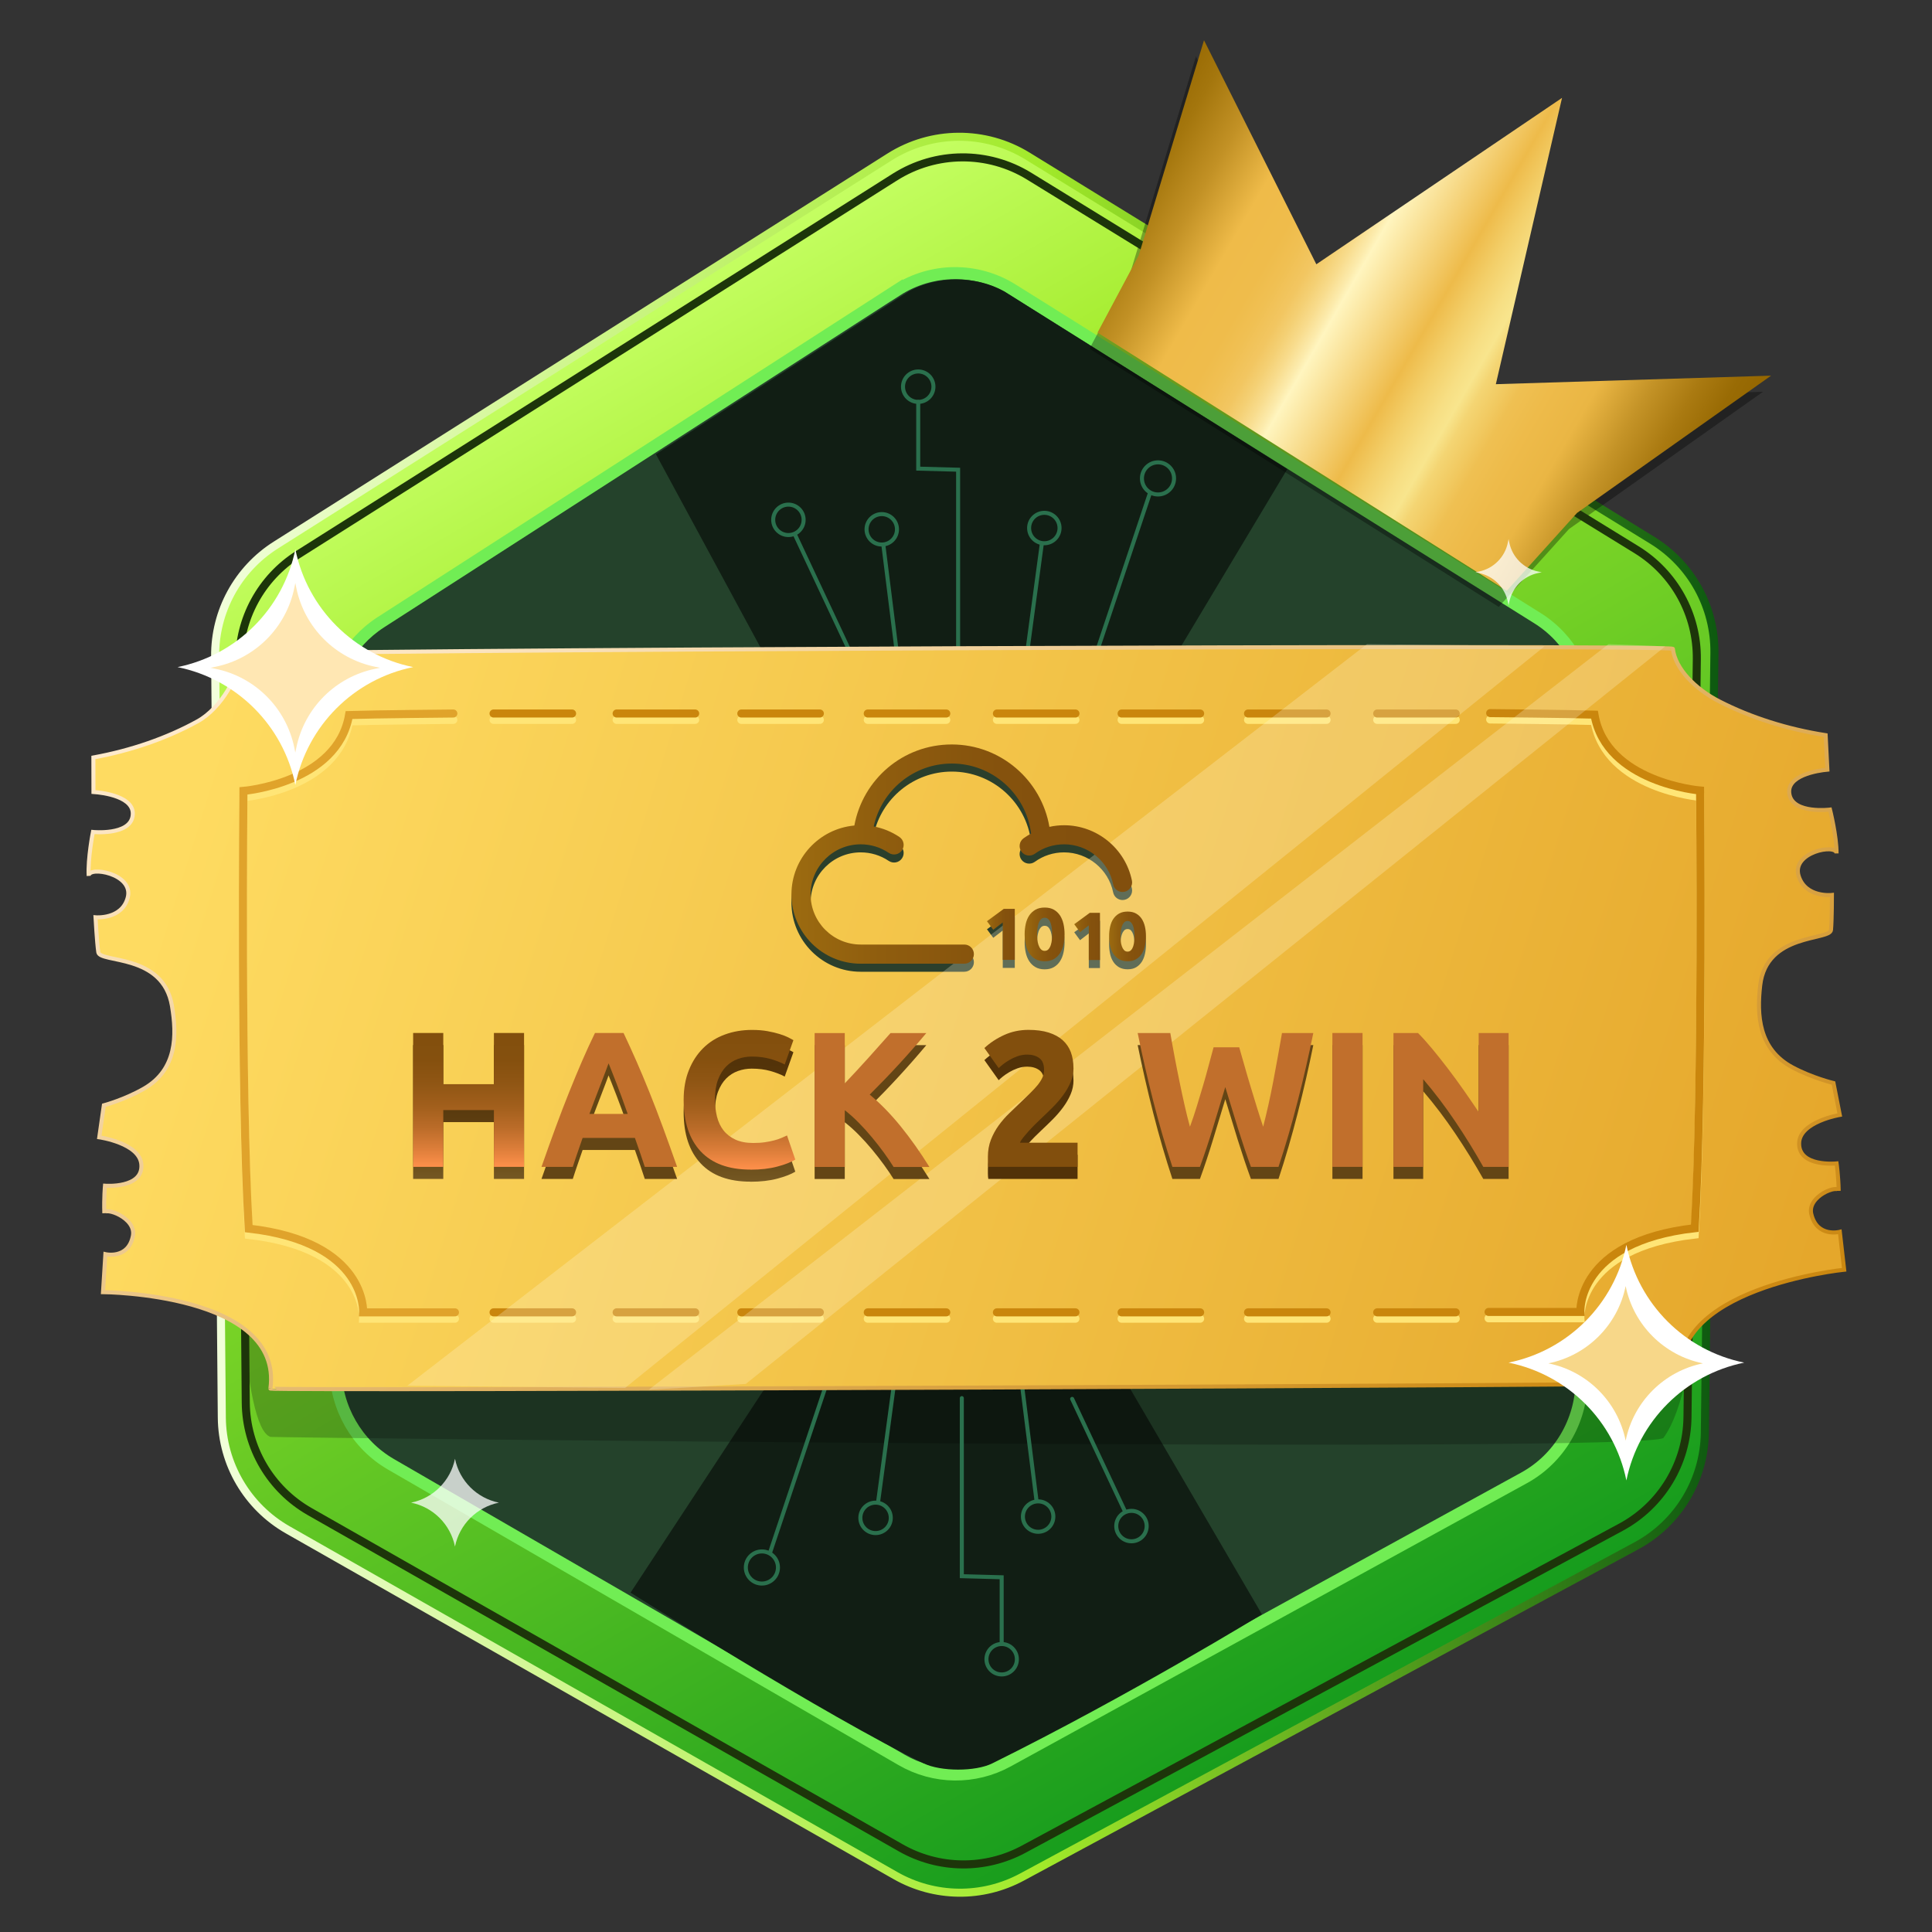
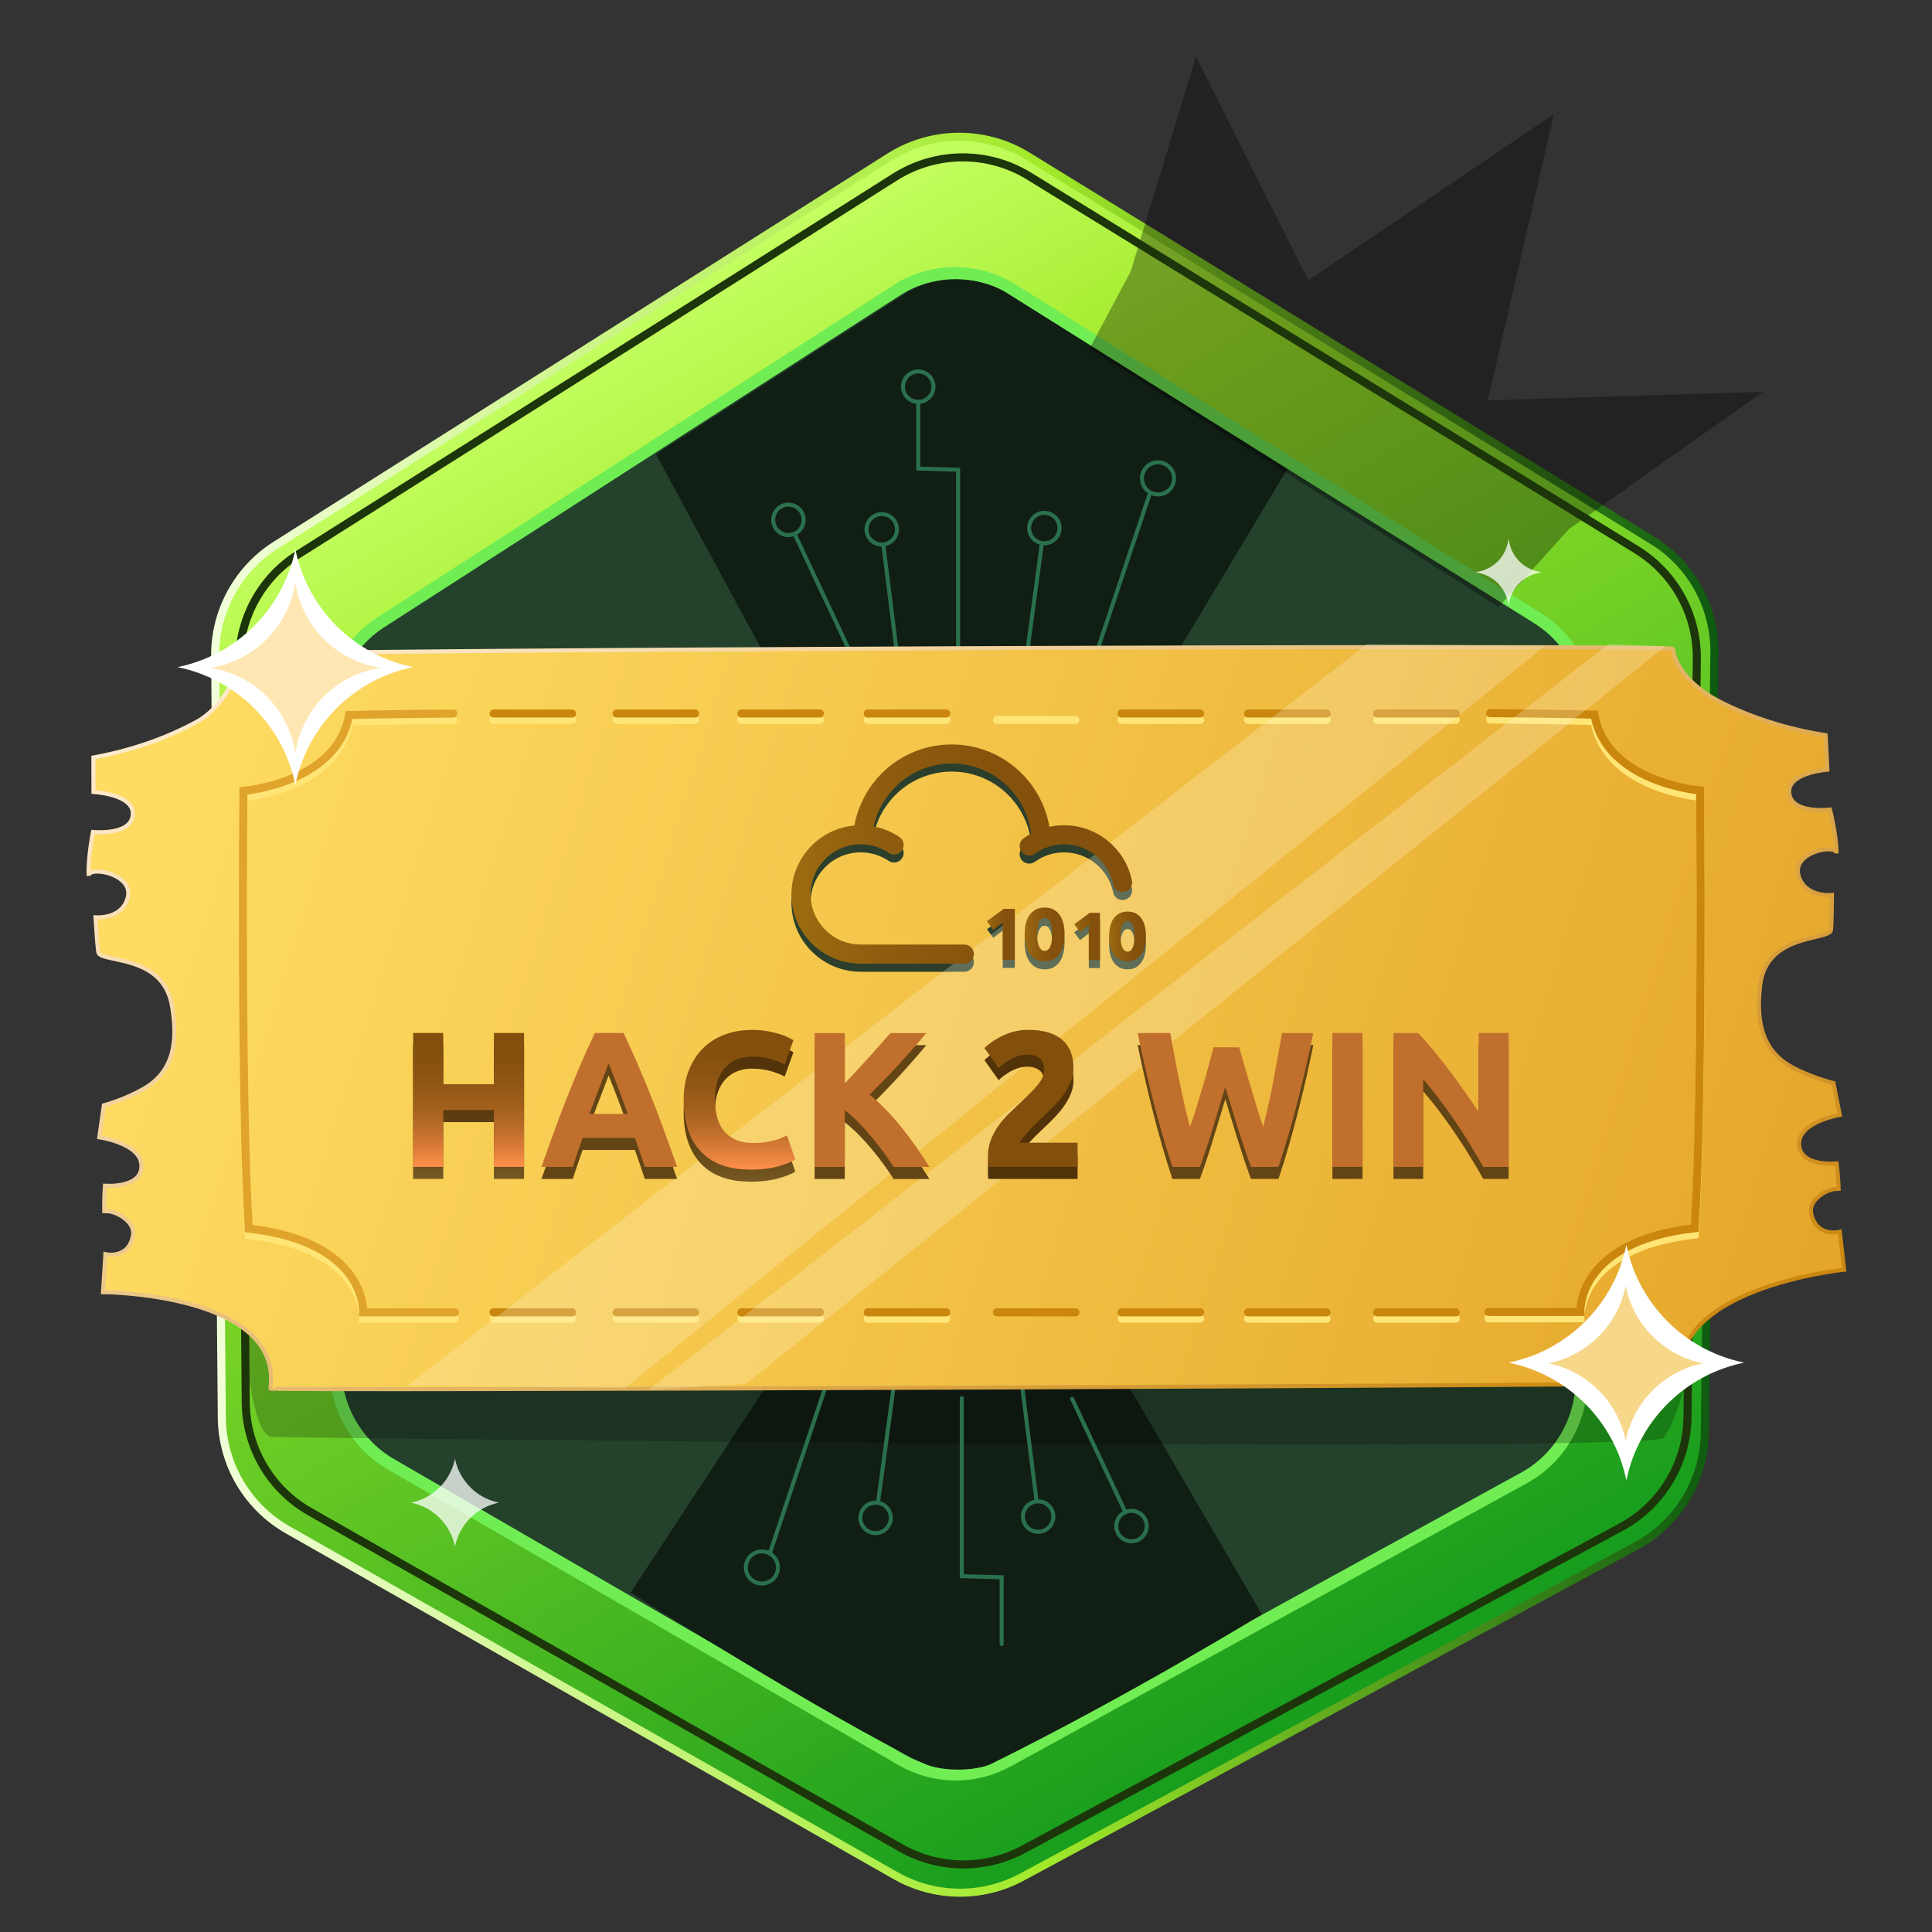
<svg xmlns="http://www.w3.org/2000/svg" width="480" height="480" viewBox="0 0 480 480" fill="none">
  <rect x="0" y="0" width="480" height="480" fill="#333333" stroke="none" />
  <path d="M221.031 38.979L68.531 135.419C59.06 141.409 53.35 151.869 53.45 163.079L55.111 352.209C55.211 363.749 61.45 374.369 71.481 380.079L222.501 465.999C232.201 471.519 244.061 471.659 253.891 466.359L406.541 384.059C416.901 378.479 423.411 367.709 423.561 355.949L425.941 162.229C426.081 150.839 420.221 140.209 410.521 134.239L255.301 38.779C244.771 32.299 231.47 32.389 221.02 38.989L221.031 38.979Z" fill="url(#paint0_linear_93_25825)" stroke="url(#paint1_linear_93_25825)" stroke-width="2" stroke-miterlimit="10" />
  <path d="M222.75 72.14L184.18 96.96L94.61 154.6C86.65 159.72 81.86 168.67 81.94 178.25L83.34 339.95C83.43 349.82 88.67 358.9 97.1 363.78L224 437.24C232.15 441.96 242.12 442.07 250.38 437.55L378.64 367.18C387.34 362.41 392.82 353.2 392.94 343.14L394.94 177.51C395.06 167.77 390.14 158.68 381.98 153.58L251.56 71.97C242.71 66.43 231.53 66.5 222.75 72.15V72.14Z" fill="#24422B" stroke="#71ED54" stroke-width="3" stroke-miterlimit="10" />
  <path d="M238.05 271.83L156.66 395.69C156.66 395.69 205.51 426.54 229.5 438.11C233.72 440.15 242.32 440.19 246.52 438.11C280.69 421.2 313.52 401.07 313.52 401.07L238.04 271.84L238.05 271.83Z" fill="#111E14" />
  <path d="M238.431 252.349L319.821 116.549L249.491 72.379C242.451 68.459 232.881 68.449 225.831 72.369L162.961 112.849L238.441 252.349H238.431Z" fill="#111E14" />
  <path opacity="0.33" d="M297.13 14L280.91 67.46L270.68 86.64L372.35 150.78L389.81 131.44L438.02 97.33L369.64 99.45L386.08 28.32L325.04 69.66L297.13 14Z" fill="black" />
  <g opacity="0.23">
    <path d="M415.65 173.19C415.51 172.02 59.95 173.48 59.87 174.65C59.87 174.65 53.27 352.72 67.21 356.99C67.79 357.17 410.5 361.1 413.3 357.22C433.14 329.64 415.66 173.2 415.66 173.2L415.65 173.19Z" fill="black" />
  </g>
  <path d="M222.351 43.979L74.1 137.729C64.891 143.549 59.35 153.729 59.441 164.619L61.06 348.479C61.16 359.699 67.221 370.019 76.981 375.569L223.791 459.089C233.221 464.459 244.751 464.589 254.311 459.439L402.711 379.429C412.781 373.999 419.111 363.539 419.251 352.099L421.571 163.779C421.711 152.699 416.011 142.369 406.581 136.569L255.691 43.769C245.451 37.469 232.521 37.549 222.361 43.979H222.351Z" stroke="#1D350A" stroke-width="2" stroke-miterlimit="10" />
  <path d="M197.471 132.75L210.621 160.76" stroke="#2A704D" stroke-miterlimit="10" stroke-linecap="round" />
  <path d="M195.88 132.931C197.967 132.931 199.66 131.239 199.66 129.151C199.66 127.063 197.967 125.371 195.88 125.371C193.792 125.371 192.1 127.063 192.1 129.151C192.1 131.239 193.792 132.931 195.88 132.931Z" stroke="#2A704D" stroke-miterlimit="10" stroke-linecap="round" />
  <path d="M228.131 99.85V116.43L238.041 116.7V160.94" stroke="#2A704D" stroke-miterlimit="10" stroke-linecap="round" />
  <path d="M228.13 99.849C230.217 99.849 231.91 98.157 231.91 96.069C231.91 93.981 230.217 92.289 228.13 92.289C226.042 92.289 224.35 93.981 224.35 96.069C224.35 98.157 226.042 99.849 228.13 99.849Z" stroke="#2A704D" stroke-miterlimit="10" stroke-linecap="round" />
  <path d="M219.471 135.43L223.321 166.13" stroke="#2A704D" stroke-miterlimit="10" stroke-linecap="round" />
  <path d="M219.071 135.289C221.159 135.289 222.851 133.596 222.851 131.509C222.851 129.421 221.159 127.729 219.071 127.729C216.983 127.729 215.291 129.421 215.291 131.509C215.291 133.596 216.983 135.289 219.071 135.289Z" stroke="#2A704D" stroke-miterlimit="10" stroke-linecap="round" />
  <path d="M285.621 122.729L269.891 169.759" stroke="#2A704D" stroke-miterlimit="10" stroke-linecap="round" />
  <path d="M287.701 122.849C289.905 122.849 291.691 121.063 291.691 118.859C291.691 116.656 289.905 114.869 287.701 114.869C285.497 114.869 283.711 116.656 283.711 118.859C283.711 121.063 285.497 122.849 287.701 122.849Z" stroke="#2A704D" stroke-miterlimit="10" stroke-linecap="round" />
  <path d="M258.839 135.08L254.709 165.74" stroke="#2A704D" stroke-miterlimit="10" stroke-linecap="round" />
  <path d="M259.46 134.97C261.547 134.97 263.24 133.278 263.24 131.19C263.24 129.103 261.547 127.41 259.46 127.41C257.372 127.41 255.68 129.103 255.68 131.19C255.68 133.278 257.372 134.97 259.46 134.97Z" stroke="#2A704D" stroke-miterlimit="10" stroke-linecap="round" />
  <path d="M279.521 375.549L266.371 347.549" stroke="#2A704D" stroke-miterlimit="10" stroke-linecap="round" />
  <path d="M281.11 382.929C283.198 382.929 284.89 381.237 284.89 379.149C284.89 377.062 283.198 375.369 281.11 375.369C279.022 375.369 277.33 377.062 277.33 379.149C277.33 381.237 279.022 382.929 281.11 382.929Z" stroke="#2A704D" stroke-miterlimit="10" stroke-linecap="round" />
  <path d="M248.861 408.449V391.869L238.961 391.599V347.359" stroke="#2A704D" stroke-miterlimit="10" stroke-linecap="round" />
-   <path d="M248.862 416.011C250.95 416.011 252.642 414.319 252.642 412.231C252.642 410.144 250.95 408.451 248.862 408.451C246.774 408.451 245.082 410.144 245.082 412.231C245.082 414.319 246.774 416.011 248.862 416.011Z" stroke="#2A704D" stroke-miterlimit="10" stroke-linecap="round" />
  <path d="M257.522 372.87L253.672 342.18" stroke="#2A704D" stroke-miterlimit="10" stroke-linecap="round" />
  <path d="M257.921 380.57C260.008 380.57 261.701 378.877 261.701 376.79C261.701 374.702 260.008 373.01 257.921 373.01C255.833 373.01 254.141 374.702 254.141 376.79C254.141 378.877 255.833 380.57 257.921 380.57Z" stroke="#2A704D" stroke-miterlimit="10" stroke-linecap="round" />
  <path d="M191.371 385.579L207.101 338.539" stroke="#2A704D" stroke-miterlimit="10" stroke-linecap="round" />
  <path d="M189.291 393.429C191.494 393.429 193.281 391.643 193.281 389.439C193.281 387.236 191.494 385.449 189.291 385.449C187.087 385.449 185.301 387.236 185.301 389.439C185.301 391.643 187.087 393.429 189.291 393.429Z" stroke="#2A704D" stroke-miterlimit="10" stroke-linecap="round" />
  <path d="M218.15 373.228L222.29 342.568" stroke="#2A704D" stroke-miterlimit="10" stroke-linecap="round" />
  <path d="M217.532 380.888C219.62 380.888 221.312 379.196 221.312 377.108C221.312 375.02 219.62 373.328 217.532 373.328C215.444 373.328 213.752 375.02 213.752 377.108C213.752 379.196 215.444 380.888 217.532 380.888Z" stroke="#2A704D" stroke-miterlimit="10" stroke-linecap="round" />
  <path d="M417.88 343.59C413.44 320 458.18 315.46 458.18 315.46L457.1 306.04C457.1 306.04 451.45 307.53 450.02 301.66C448.92 297.14 456.79 294.22 456.82 295.87C456.75 292.09 456.3 289.05 456.3 289.05C456.3 289.05 446.84 290.02 446.99 284.01C447.12 278.68 457.09 277 457.09 277L455.53 269.08C455.53 269.08 450.24 267.81 445.3 265.16C436.86 260.63 436.48 252.13 437.32 244.8C438.83 231.7 454.66 233.76 454.91 231.03C455.14 228.53 455.14 222.35 455.14 222.35C455.14 222.35 448.6 223.1 446.88 217.66C445 211.69 456.3 209.52 456.29 212.03C456.31 207.7 454.66 201.14 454.66 201.14C454.66 201.14 445.66 202.27 444.61 197.49C443.55 192.64 451.65 191.44 454.01 191.22C453.87 188.36 453.73 185.51 453.58 182.65C444.08 181.16 435.04 178.29 427.23 174.3C421.13 171.18 416.22 166.14 415.62 161.2C415.48 160.03 59.92 161.49 59.84 162.66C59.5 167.61 55.02 175.93 49.09 179.2C41.5 183.39 32.62 186.47 23.2 188.19C23.2 191.05 23.22 193.91 23.22 196.77C25.58 196.93 33.74 197.93 32.94 202.8C32.15 207.61 23.09 206.7 23.09 206.7C23.09 206.7 21.79 213.29 22.03 217.62C21.89 215.11 33.3 217 31.73 223.01C30.3 228.49 23.73 227.9 23.73 227.9C23.73 227.9 24.06 234.07 24.42 236.57C24.82 239.3 40.53 236.84 42.72 249.9C43.94 257.2 44 265.7 35.81 270.44C31.02 273.21 25.8 274.61 25.8 274.61L24.66 282.56C24.66 282.56 34.71 283.99 35.12 289.32C35.58 295.33 26.08 294.59 26.08 294.59C26.08 294.59 25.79 297.64 25.92 301.42C25.86 299.77 33.89 302.5 33.02 307.04C31.9 312.94 26.18 311.59 26.18 311.59L25.59 321.03C25.59 321.03 70.38 321.3 67.18 344.99C67.1 345.59 417.96 344.19 417.85 343.6L417.88 343.59Z" fill="url(#paint2_linear_93_25825)" stroke="url(#paint3_linear_93_25825)" stroke-miterlimit="10" />
  <path d="M112.63 178.85C112.63 178.85 92.86 179.03 86.72 179.23C83.82 196.15 60.48 198.08 60.48 198.08C60.48 198.08 59.75 273.08 61.8 306.82C91.26 310.17 90.22 327.63 90.22 327.63H113.03" stroke="#FFE576" stroke-width="2" stroke-miterlimit="10" stroke-linecap="round" />
  <path d="M122.621 327.631H142.131" stroke="#FFE576" stroke-width="2" stroke-miterlimit="10" stroke-linecap="round" />
  <path d="M153.201 327.631H172.711" stroke="#FFE576" stroke-width="2" stroke-miterlimit="10" stroke-linecap="round" />
  <path d="M184.18 327.631H203.69" stroke="#FFE576" stroke-width="2" stroke-miterlimit="10" stroke-linecap="round" />
  <path d="M215.59 327.631H235.1" stroke="#FFE576" stroke-width="2" stroke-miterlimit="10" stroke-linecap="round" />
-   <path d="M247.68 327.631H267.19" stroke="#FFE576" stroke-width="2" stroke-miterlimit="10" stroke-linecap="round" />
  <path d="M278.66 327.631H298.17" stroke="#FFE576" stroke-width="2" stroke-miterlimit="10" stroke-linecap="round" />
  <path d="M310.07 327.631H329.58" stroke="#FFE576" stroke-width="2" stroke-miterlimit="10" stroke-linecap="round" />
  <path d="M342.16 327.631H361.67" stroke="#FFE576" stroke-width="2" stroke-miterlimit="10" stroke-linecap="round" />
  <path d="M122.621 178.85H142.131" stroke="#FFE576" stroke-width="2" stroke-miterlimit="10" stroke-linecap="round" />
  <path d="M153.201 178.85H172.711" stroke="#FFE576" stroke-width="2" stroke-miterlimit="10" stroke-linecap="round" />
  <path d="M184.18 178.85H203.69" stroke="#FFE576" stroke-width="2" stroke-miterlimit="10" stroke-linecap="round" />
  <path d="M215.59 178.85H235.1" stroke="#FFE576" stroke-width="2" stroke-miterlimit="10" stroke-linecap="round" />
  <path d="M247.68 178.85H267.19" stroke="#FFE576" stroke-width="2" stroke-miterlimit="10" stroke-linecap="round" />
  <path d="M278.66 178.85H298.17" stroke="#FFE576" stroke-width="2" stroke-miterlimit="10" stroke-linecap="round" />
  <path d="M310.07 178.85H329.58" stroke="#FFE576" stroke-width="2" stroke-miterlimit="10" stroke-linecap="round" />
  <path d="M342.16 178.85H361.67" stroke="#FFE576" stroke-width="2" stroke-miterlimit="10" stroke-linecap="round" />
  <path d="M370.23 178.75C370.23 178.75 390 178.93 396.14 179.13C399.04 196.05 422.38 197.98 422.38 197.98C422.38 197.98 423.11 272.98 421.06 306.72C391.6 310.07 392.64 327.53 392.64 327.53H369.83" stroke="#FFE576" stroke-width="2" stroke-miterlimit="10" stroke-linecap="round" />
  <path d="M112.63 177.27C112.63 177.27 92.86 177.45 86.72 177.65C83.82 194.57 60.48 196.5 60.48 196.5C60.48 196.5 59.75 271.5 61.8 305.24C91.26 308.59 90.22 326.05 90.22 326.05H113.03" stroke="#E0A32B" stroke-width="2" stroke-miterlimit="10" stroke-linecap="round" />
  <path d="M122.621 326.049H142.131" stroke="#CA860D" stroke-width="2" stroke-miterlimit="10" stroke-linecap="round" />
  <path d="M153.201 326.049H172.711" stroke="#CA860D" stroke-width="2" stroke-miterlimit="10" stroke-linecap="round" />
  <path d="M184.18 326.049H203.69" stroke="#CA860D" stroke-width="2" stroke-miterlimit="10" stroke-linecap="round" />
  <path d="M215.59 326.049H235.1" stroke="#CA860D" stroke-width="2" stroke-miterlimit="10" stroke-linecap="round" />
  <path d="M247.68 326.049H267.19" stroke="#CA860D" stroke-width="2" stroke-miterlimit="10" stroke-linecap="round" />
  <path d="M278.66 326.049H298.17" stroke="#CA860D" stroke-width="2" stroke-miterlimit="10" stroke-linecap="round" />
  <path d="M310.07 326.049H329.58" stroke="#CA860D" stroke-width="2" stroke-miterlimit="10" stroke-linecap="round" />
  <path d="M342.16 326.049H361.67" stroke="#CA860D" stroke-width="2" stroke-miterlimit="10" stroke-linecap="round" />
  <path d="M122.621 177.27H142.131" stroke="#CA860D" stroke-width="2" stroke-miterlimit="10" stroke-linecap="round" />
  <path d="M153.201 177.27H172.711" stroke="#CA860D" stroke-width="2" stroke-miterlimit="10" stroke-linecap="round" />
  <path d="M184.18 177.27H203.69" stroke="#CA860D" stroke-width="2" stroke-miterlimit="10" stroke-linecap="round" />
  <path d="M215.59 177.27H235.1" stroke="#CA860D" stroke-width="2" stroke-miterlimit="10" stroke-linecap="round" />
-   <path d="M247.68 177.27H267.19" stroke="#CA860D" stroke-width="2" stroke-miterlimit="10" stroke-linecap="round" />
  <path d="M278.66 177.27H298.17" stroke="#CA860D" stroke-width="2" stroke-miterlimit="10" stroke-linecap="round" />
  <path d="M310.07 177.27H329.58" stroke="#CA860D" stroke-width="2" stroke-miterlimit="10" stroke-linecap="round" />
  <path d="M342.16 177.27H361.67" stroke="#CA860D" stroke-width="2" stroke-miterlimit="10" stroke-linecap="round" />
  <path d="M370.23 177.17C370.23 177.17 390 177.35 396.14 177.55C399.04 194.47 422.38 196.4 422.38 196.4C422.38 196.4 423.11 271.4 421.06 305.14C391.6 308.49 392.64 325.95 392.64 325.95H369.83" stroke="#CA860D" stroke-width="2" stroke-miterlimit="10" stroke-linecap="round" />
  <path opacity="0.25" d="M185.289 343.839L161.199 345.279L399.629 160.029L413.719 160.589L185.289 343.839Z" fill="#FFF8D9" />
  <path d="M249.131 240.479V231.179L246.771 232.999L245.211 230.869L249.381 227.809H252.121V240.479H249.131Z" fill="#2B3F2C" />
  <path d="M261.41 234.109C261.41 233.719 261.39 233.279 261.34 232.799C261.29 232.319 261.2 231.879 261.07 231.469C260.94 231.059 260.75 230.709 260.51 230.429C260.26 230.149 259.95 230.009 259.55 230.009C259.15 230.009 258.83 230.149 258.59 230.429C258.34 230.709 258.14 231.059 258.01 231.469C257.87 231.879 257.78 232.329 257.73 232.799C257.68 233.279 257.66 233.709 257.66 234.109C257.66 234.509 257.68 234.959 257.73 235.439C257.78 235.919 257.87 236.369 258.01 236.779C258.15 237.189 258.34 237.539 258.59 237.819C258.84 238.099 259.16 238.239 259.55 238.239C259.94 238.239 260.26 238.099 260.51 237.819C260.75 237.539 260.94 237.189 261.07 236.779C261.2 236.369 261.29 235.919 261.34 235.439C261.39 234.959 261.41 234.509 261.41 234.109ZM264.49 234.109C264.49 234.999 264.4 235.859 264.22 236.669C264.04 237.479 263.76 238.189 263.36 238.809C262.96 239.429 262.46 239.909 261.83 240.279C261.2 240.639 260.44 240.829 259.55 240.829C258.66 240.829 257.89 240.649 257.26 240.279C256.63 239.919 256.11 239.429 255.71 238.809C255.31 238.199 255.02 237.479 254.84 236.669C254.66 235.859 254.57 235.009 254.57 234.109C254.57 233.209 254.66 232.359 254.84 231.559C255.02 230.749 255.31 230.049 255.71 229.449C256.11 228.849 256.63 228.369 257.26 228.009C257.89 227.649 258.66 227.479 259.55 227.479C260.44 227.479 261.21 227.659 261.83 228.009C262.46 228.369 262.96 228.849 263.36 229.449C263.75 230.049 264.04 230.759 264.22 231.559C264.4 232.359 264.49 233.209 264.49 234.109Z" fill="#2B3F2C" />
  <path d="M270.511 240.509V231.899L268.331 233.589L266.891 231.619L270.751 228.789H273.281V240.509H270.511Z" fill="#2B3F2C" />
  <path d="M281.861 234.609C281.861 234.249 281.841 233.839 281.801 233.399C281.751 232.959 281.671 232.549 281.551 232.169C281.431 231.789 281.251 231.469 281.031 231.209C280.801 230.949 280.511 230.819 280.141 230.819C279.771 230.819 279.481 230.949 279.251 231.209C279.021 231.469 278.841 231.789 278.711 232.169C278.581 232.549 278.501 232.959 278.451 233.399C278.411 233.839 278.381 234.249 278.381 234.609C278.381 234.969 278.401 235.399 278.451 235.839C278.491 236.289 278.581 236.699 278.711 237.079C278.841 237.459 279.021 237.779 279.251 238.039C279.481 238.299 279.781 238.429 280.141 238.429C280.501 238.429 280.801 238.299 281.031 238.039C281.261 237.779 281.431 237.459 281.551 237.079C281.671 236.699 281.751 236.289 281.801 235.839C281.841 235.389 281.861 234.979 281.861 234.609ZM284.711 234.609C284.711 235.439 284.631 236.229 284.461 236.979C284.301 237.729 284.031 238.389 283.671 238.959C283.301 239.529 282.831 239.979 282.261 240.319C281.681 240.659 280.981 240.819 280.151 240.819C279.321 240.819 278.621 240.649 278.031 240.319C277.451 239.979 276.971 239.529 276.601 238.959C276.231 238.389 275.961 237.729 275.801 236.979C275.641 236.229 275.551 235.439 275.551 234.609C275.551 233.779 275.631 232.999 275.801 232.249C275.971 231.499 276.231 230.849 276.601 230.299C276.971 229.749 277.451 229.299 278.031 228.969C278.611 228.639 279.321 228.479 280.151 228.479C280.981 228.479 281.681 228.639 282.261 228.969C282.841 229.299 283.311 229.749 283.671 230.299C284.031 230.859 284.301 231.509 284.461 232.249C284.631 232.989 284.711 233.779 284.711 234.609Z" fill="#2B3F2C" />
  <path d="M281.221 220.769C279.591 212.809 272.501 207.029 264.361 207.029C263.121 207.029 261.901 207.169 260.721 207.429C258.741 195.829 248.621 186.959 236.461 186.959C224.301 186.959 214.371 195.659 212.261 207.099C203.511 207.899 196.631 215.269 196.631 224.229C196.631 233.719 204.351 241.429 213.841 241.429H239.581C240.891 241.429 241.961 240.369 241.961 239.049C241.961 237.729 240.891 236.669 239.581 236.669H213.841C206.981 236.669 201.391 231.089 201.391 224.219C201.391 217.349 206.971 211.769 213.841 211.769C216.331 211.769 218.741 212.499 220.801 213.889C221.891 214.619 223.371 214.339 224.101 213.249C224.841 212.159 224.551 210.679 223.461 209.949C221.521 208.639 219.351 207.759 217.071 207.329C219.011 198.409 226.971 191.699 236.471 191.699C246.591 191.699 254.961 199.309 256.171 209.099C255.531 209.449 254.911 209.829 254.311 210.259C253.241 211.029 253.001 212.519 253.771 213.579C254.541 214.649 256.031 214.879 257.091 214.119C259.221 212.579 261.731 211.769 264.371 211.769C270.261 211.769 275.391 215.949 276.561 221.709C276.791 222.839 277.781 223.609 278.891 223.609C279.051 223.609 279.211 223.589 279.371 223.559C280.661 223.299 281.491 222.039 281.221 220.749" fill="#2B3F2C" />
  <path opacity="0.25" d="M155.289 344.839L101.199 344.279L339.629 160.029L383.719 160.589L155.289 344.839Z" fill="#FFF8D9" />
  <path d="M122.711 259.639H130.201V292.899H122.711V278.789H110.131V292.899H102.641V259.639H110.131V272.359H122.711V259.639Z" fill="url(#paint4_linear_93_25825)" />
  <path d="M160.199 292.909C159.829 291.749 159.429 290.569 159.009 289.349C158.579 288.129 158.159 286.919 157.739 285.709H144.749C144.329 286.919 143.909 288.139 143.489 289.359C143.069 290.579 142.669 291.759 142.309 292.909H134.529C135.779 289.329 136.969 286.009 138.089 282.969C139.209 279.929 140.309 277.069 141.389 274.379C142.469 271.689 143.519 269.139 144.569 266.719C145.609 264.299 146.699 261.939 147.819 259.639H154.919C156.009 261.939 157.089 264.309 158.149 266.719C159.209 269.139 160.279 271.689 161.359 274.379C162.439 277.069 163.539 279.929 164.659 282.969C165.779 286.009 166.969 289.319 168.229 292.909H160.209H160.199ZM151.199 267.179C151.029 267.659 150.789 268.319 150.469 269.149C150.149 269.979 149.779 270.939 149.369 272.029C148.959 273.119 148.499 274.319 147.989 275.629C147.479 276.939 146.969 278.309 146.439 279.749H155.949C155.439 278.309 154.949 276.929 154.469 275.619C153.989 274.309 153.539 273.099 153.109 272.009C152.679 270.919 152.299 269.959 151.979 269.129C151.659 268.299 151.389 267.649 151.199 267.179Z" fill="url(#paint5_linear_93_25825)" />
  <path d="M186.46 293.579C181.05 293.579 176.93 292.079 174.1 289.069C171.27 286.059 169.85 281.789 169.85 276.249C169.85 273.499 170.28 271.039 171.15 268.879C172.01 266.719 173.2 264.899 174.7 263.409C176.2 261.919 178 260.789 180.08 260.029C182.16 259.259 184.42 258.879 186.85 258.879C188.26 258.879 189.54 258.979 190.69 259.189C191.84 259.399 192.85 259.639 193.71 259.909C194.57 260.179 195.29 260.459 195.87 260.749C196.45 261.039 196.86 261.259 197.12 261.419L194.96 267.469C193.94 266.929 192.74 266.459 191.38 266.079C190.02 265.699 188.48 265.499 186.75 265.499C185.6 265.499 184.47 265.689 183.37 266.079C182.27 266.469 181.29 267.079 180.44 267.929C179.59 268.779 178.91 269.869 178.4 271.219C177.89 272.559 177.63 274.199 177.63 276.119C177.63 277.659 177.8 279.089 178.13 280.419C178.46 281.749 179.01 282.889 179.76 283.849C180.51 284.809 181.5 285.569 182.71 286.129C183.93 286.689 185.4 286.969 187.13 286.969C188.22 286.969 189.19 286.909 190.06 286.779C190.92 286.649 191.69 286.499 192.36 286.319C193.03 286.149 193.62 285.939 194.14 285.719C194.65 285.499 195.12 285.289 195.53 285.099L197.59 291.099C196.53 291.739 195.05 292.319 193.13 292.829C191.21 293.339 188.99 293.599 186.46 293.599V293.579Z" fill="url(#paint6_linear_93_25825)" />
  <path d="M222.001 292.908C221.331 291.828 220.531 290.658 219.621 289.398C218.711 288.138 217.721 286.878 216.661 285.598C215.601 284.318 214.501 283.098 213.341 281.928C212.191 280.758 211.031 279.718 209.881 278.828V292.918H202.391V259.658H209.881V272.158C211.811 270.138 213.761 268.018 215.751 265.818C217.741 263.608 219.571 261.558 221.251 259.658H230.141C227.881 262.358 225.601 264.948 223.311 267.438C221.021 269.928 218.611 272.428 216.081 274.948C218.741 277.168 221.311 279.798 223.781 282.848C226.251 285.898 228.631 289.258 230.911 292.928H222.011L222.001 292.908Z" fill="url(#paint7_linear_93_25825)" />
  <path d="M266.71 268.379C266.71 269.599 266.47 270.759 265.99 271.879C265.51 272.999 264.89 274.079 264.12 275.119C263.35 276.159 262.49 277.159 261.53 278.119C260.57 279.079 259.63 279.989 258.7 280.859C258.22 281.309 257.7 281.809 257.14 282.369C256.58 282.929 256.04 283.499 255.53 284.069C255.02 284.649 254.56 285.179 254.16 285.679C253.76 286.179 253.51 286.589 253.42 286.899H267.72V292.899H245.54C245.48 292.549 245.44 292.099 245.44 291.559V290.409C245.44 288.869 245.69 287.469 246.18 286.189C246.68 284.909 247.32 283.719 248.12 282.609C248.92 281.509 249.82 280.469 250.83 279.509C251.84 278.549 252.84 277.589 253.83 276.629C254.6 275.889 255.32 275.199 255.99 274.539C256.66 273.879 257.25 273.239 257.77 272.619C258.28 271.999 258.68 271.369 258.97 270.749C259.26 270.129 259.4 269.489 259.4 268.849C259.4 267.439 259 266.449 258.2 265.869C257.4 265.289 256.41 265.009 255.22 265.009C254.36 265.009 253.55 265.149 252.8 265.419C252.05 265.689 251.36 266.009 250.74 266.379C250.12 266.749 249.58 267.119 249.13 267.479C248.68 267.849 248.34 268.139 248.12 268.369L244.57 263.379C245.98 262.069 247.62 260.989 249.49 260.139C251.36 259.289 253.37 258.869 255.51 258.869C257.46 258.869 259.14 259.089 260.55 259.539C261.96 259.989 263.12 260.619 264.03 261.439C264.94 262.259 265.61 263.249 266.05 264.419C266.48 265.589 266.7 266.909 266.7 268.379H266.71Z" fill="url(#paint8_linear_93_25825)" />
  <path d="M307.88 263.198C308.26 264.508 308.69 265.988 309.15 267.638C309.61 269.288 310.11 270.988 310.64 272.748C311.17 274.508 311.7 276.268 312.25 278.028C312.8 279.788 313.32 281.418 313.83 282.928C314.25 281.298 314.67 279.518 315.11 277.598C315.54 275.678 315.95 273.698 316.34 271.648C316.72 269.598 317.1 267.558 317.47 265.528C317.84 263.498 318.19 261.538 318.51 259.648H326.29C325.16 265.218 323.87 270.868 322.4 276.588C320.94 282.318 319.35 287.758 317.64 292.908H310.79C309.67 289.838 308.59 286.608 307.53 283.238C306.48 279.858 305.44 276.478 304.42 273.088C303.4 276.478 302.37 279.868 301.34 283.238C300.31 286.608 299.24 289.838 298.12 292.908H291.28C289.58 287.758 287.99 282.318 286.53 276.588C285.07 270.858 283.78 265.208 282.65 259.648H290.76C291.08 261.538 291.44 263.498 291.82 265.528C292.2 267.558 292.61 269.598 293.03 271.648C293.45 273.698 293.87 275.678 294.31 277.598C294.74 279.518 295.19 281.298 295.64 282.928C296.22 281.358 296.78 279.698 297.32 277.938C297.86 276.178 298.39 274.418 298.91 272.658C299.43 270.898 299.9 269.198 300.33 267.568C300.76 265.938 301.16 264.478 301.51 263.198H307.89H307.88Z" fill="url(#paint9_linear_93_25825)" />
  <path d="M331.029 259.639H338.519V292.899H331.029V259.639Z" fill="url(#paint10_linear_93_25825)" />
  <path d="M368.519 292.908C366.379 289.098 364.059 285.338 361.559 281.628C359.059 277.918 356.409 274.408 353.589 271.118V292.908H346.199V259.648H352.299C353.359 260.708 354.519 261.998 355.799 263.538C357.079 265.078 358.379 266.718 359.709 268.458C361.039 270.198 362.359 272.008 363.669 273.878C364.979 275.748 366.209 277.548 367.369 279.278V259.648H374.809V292.908H368.519Z" fill="url(#paint11_linear_93_25825)" />
  <path d="M122.711 256.641H130.201V289.901H122.711V275.791H110.131V289.901H102.641V256.641H110.131V269.361H122.711V256.641Z" fill="url(#paint12_linear_93_25825)" />
  <path d="M160.199 289.911C159.829 288.751 159.429 287.571 159.009 286.351C158.579 285.131 158.159 283.921 157.739 282.711H144.749C144.329 283.921 143.909 285.141 143.489 286.361C143.069 287.581 142.669 288.761 142.309 289.911H134.529C135.779 286.331 136.969 283.011 138.089 279.971C139.209 276.931 140.309 274.071 141.389 271.381C142.469 268.691 143.519 266.141 144.569 263.721C145.609 261.301 146.699 258.941 147.819 256.641H154.919C156.009 258.941 157.089 261.311 158.149 263.721C159.209 266.141 160.279 268.691 161.359 271.381C162.439 274.071 163.539 276.931 164.659 279.971C165.779 283.011 166.969 286.321 168.229 289.911H160.209H160.199ZM151.199 264.181C151.029 264.661 150.789 265.321 150.469 266.151C150.149 266.981 149.779 267.941 149.369 269.031C148.959 270.121 148.499 271.321 147.989 272.631C147.479 273.941 146.969 275.311 146.439 276.751H155.949C155.439 275.311 154.949 273.931 154.469 272.621C153.989 271.311 153.539 270.101 153.109 269.011C152.679 267.921 152.299 266.961 151.979 266.131C151.659 265.301 151.389 264.651 151.199 264.181Z" fill="url(#paint13_linear_93_25825)" />
  <path d="M186.46 290.581C181.05 290.581 176.93 289.081 174.1 286.071C171.27 283.061 169.85 278.791 169.85 273.251C169.85 270.501 170.28 268.041 171.15 265.881C172.01 263.721 173.2 261.901 174.7 260.411C176.2 258.921 178 257.791 180.08 257.031C182.16 256.261 184.42 255.881 186.85 255.881C188.26 255.881 189.54 255.981 190.69 256.191C191.84 256.401 192.85 256.641 193.71 256.911C194.57 257.181 195.29 257.461 195.87 257.751C196.45 258.041 196.86 258.261 197.12 258.421L194.96 264.471C193.94 263.931 192.74 263.461 191.38 263.081C190.02 262.701 188.48 262.501 186.75 262.501C185.6 262.501 184.47 262.691 183.37 263.081C182.27 263.471 181.29 264.081 180.44 264.931C179.59 265.781 178.91 266.871 178.4 268.221C177.89 269.561 177.63 271.201 177.63 273.121C177.63 274.661 177.8 276.091 178.13 277.421C178.46 278.751 179.01 279.891 179.76 280.851C180.51 281.811 181.5 282.571 182.71 283.131C183.93 283.691 185.4 283.971 187.13 283.971C188.22 283.971 189.19 283.911 190.06 283.781C190.92 283.651 191.69 283.501 192.36 283.321C193.03 283.151 193.62 282.941 194.14 282.721C194.65 282.501 195.12 282.291 195.53 282.101L197.59 288.101C196.53 288.741 195.05 289.321 193.13 289.831C191.21 290.341 188.99 290.601 186.46 290.601V290.581Z" fill="url(#paint14_linear_93_25825)" />
  <path d="M222.001 289.91C221.331 288.83 220.531 287.66 219.621 286.4C218.711 285.14 217.721 283.88 216.661 282.6C215.601 281.32 214.501 280.1 213.341 278.93C212.191 277.76 211.031 276.72 209.881 275.83V289.92H202.391V256.66H209.881V269.16C211.811 267.14 213.761 265.02 215.751 262.82C217.741 260.61 219.571 258.56 221.251 256.66H230.141C227.881 259.36 225.601 261.95 223.311 264.44C221.021 266.93 218.611 269.43 216.081 271.95C218.741 274.17 221.311 276.8 223.781 279.85C226.251 282.9 228.631 286.26 230.911 289.93H222.011L222.001 289.91Z" fill="url(#paint15_linear_93_25825)" />
  <path d="M266.71 265.379C266.71 266.599 266.47 267.759 265.99 268.879C265.51 269.999 264.89 271.079 264.12 272.119C263.35 273.159 262.49 274.159 261.53 275.119C260.57 276.079 259.63 276.989 258.7 277.859C258.22 278.309 257.7 278.809 257.14 279.369C256.58 279.929 256.04 280.499 255.53 281.069C255.02 281.649 254.56 282.179 254.16 282.679C253.76 283.179 253.51 283.589 253.42 283.899H267.72V289.899H245.54C245.48 289.549 245.44 289.099 245.44 288.559V287.409C245.44 285.869 245.69 284.469 246.18 283.189C246.68 281.909 247.32 280.719 248.12 279.609C248.92 278.509 249.82 277.469 250.83 276.509C251.84 275.549 252.84 274.589 253.83 273.629C254.6 272.889 255.32 272.199 255.99 271.539C256.66 270.879 257.25 270.239 257.77 269.619C258.28 268.999 258.68 268.369 258.97 267.749C259.26 267.129 259.4 266.489 259.4 265.849C259.4 264.439 259 263.449 258.2 262.869C257.4 262.289 256.41 262.009 255.22 262.009C254.36 262.009 253.55 262.149 252.8 262.419C252.05 262.689 251.36 263.009 250.74 263.379C250.12 263.749 249.58 264.119 249.13 264.479C248.68 264.849 248.34 265.139 248.12 265.369L244.57 260.379C245.98 259.069 247.62 257.989 249.49 257.139C251.36 256.289 253.37 255.869 255.51 255.869C257.46 255.869 259.14 256.089 260.55 256.539C261.96 256.989 263.12 257.619 264.03 258.439C264.94 259.259 265.61 260.249 266.05 261.419C266.48 262.589 266.7 263.909 266.7 265.379H266.71Z" fill="url(#paint16_linear_93_25825)" />
  <path d="M307.88 260.2C308.26 261.51 308.69 262.99 309.15 264.64C309.61 266.29 310.11 267.99 310.64 269.75C311.17 271.51 311.7 273.27 312.25 275.03C312.8 276.79 313.32 278.42 313.83 279.93C314.25 278.3 314.67 276.52 315.11 274.6C315.54 272.68 315.95 270.7 316.34 268.65C316.72 266.6 317.1 264.56 317.47 262.53C317.84 260.5 318.19 258.54 318.51 256.65H326.29C325.16 262.22 323.87 267.87 322.4 273.59C320.94 279.32 319.35 284.76 317.64 289.91H310.79C309.67 286.84 308.59 283.61 307.53 280.24C306.48 276.86 305.44 273.48 304.42 270.09C303.4 273.48 302.37 276.87 301.34 280.24C300.31 283.61 299.24 286.84 298.12 289.91H291.28C289.58 284.76 287.99 279.32 286.53 273.59C285.07 267.86 283.78 262.21 282.65 256.65H290.76C291.08 258.54 291.44 260.5 291.82 262.53C292.2 264.56 292.61 266.6 293.03 268.65C293.45 270.7 293.87 272.68 294.31 274.6C294.74 276.52 295.19 278.3 295.64 279.93C296.22 278.36 296.78 276.7 297.32 274.94C297.86 273.18 298.39 271.42 298.91 269.66C299.43 267.9 299.9 266.2 300.33 264.57C300.76 262.94 301.16 261.48 301.51 260.2H307.89H307.88Z" fill="url(#paint17_linear_93_25825)" />
  <path d="M331.029 256.641H338.519V289.901H331.029V256.641Z" fill="url(#paint18_linear_93_25825)" />
  <path d="M368.519 289.91C366.379 286.1 364.059 282.34 361.559 278.63C359.059 274.92 356.409 271.41 353.589 268.12V289.91H346.199V256.65H352.299C353.359 257.71 354.519 259 355.799 260.54C357.079 262.08 358.379 263.72 359.709 265.46C361.039 267.2 362.359 269.01 363.669 270.88C364.979 272.75 366.209 274.55 367.369 276.28V256.65H374.809V289.91H368.519Z" fill="url(#paint19_linear_93_25825)" />
  <path d="M249.131 238.479V229.179L246.771 230.999L245.211 228.869L249.381 225.809H252.121V238.479H249.131Z" fill="url(#paint20_linear_93_25825)" />
  <path d="M261.41 232.109C261.41 231.719 261.39 231.279 261.34 230.799C261.29 230.319 261.2 229.879 261.07 229.469C260.94 229.059 260.75 228.709 260.51 228.429C260.26 228.149 259.95 228.009 259.55 228.009C259.15 228.009 258.83 228.149 258.59 228.429C258.34 228.709 258.14 229.059 258.01 229.469C257.87 229.879 257.78 230.329 257.73 230.799C257.68 231.279 257.66 231.709 257.66 232.109C257.66 232.509 257.68 232.959 257.73 233.439C257.78 233.919 257.87 234.369 258.01 234.779C258.15 235.189 258.34 235.539 258.59 235.819C258.84 236.099 259.16 236.239 259.55 236.239C259.94 236.239 260.26 236.099 260.51 235.819C260.75 235.539 260.94 235.189 261.07 234.779C261.2 234.369 261.29 233.919 261.34 233.439C261.39 232.959 261.41 232.509 261.41 232.109ZM264.49 232.109C264.49 232.999 264.4 233.859 264.22 234.669C264.04 235.479 263.76 236.189 263.36 236.809C262.96 237.429 262.46 237.909 261.83 238.279C261.2 238.639 260.44 238.829 259.55 238.829C258.66 238.829 257.89 238.649 257.26 238.279C256.63 237.919 256.11 237.429 255.71 236.809C255.31 236.199 255.02 235.479 254.84 234.669C254.66 233.859 254.57 233.009 254.57 232.109C254.57 231.209 254.66 230.359 254.84 229.559C255.02 228.749 255.31 228.049 255.71 227.449C256.11 226.849 256.63 226.369 257.26 226.009C257.89 225.649 258.66 225.479 259.55 225.479C260.44 225.479 261.21 225.659 261.83 226.009C262.46 226.369 262.96 226.849 263.36 227.449C263.75 228.049 264.04 228.759 264.22 229.559C264.4 230.359 264.49 231.209 264.49 232.109Z" fill="url(#paint21_linear_93_25825)" />
  <path d="M270.511 238.509V229.899L268.331 231.589L266.891 229.619L270.751 226.789H273.281V238.509H270.511Z" fill="url(#paint22_linear_93_25825)" />
  <path d="M281.861 232.609C281.861 232.249 281.841 231.839 281.801 231.399C281.751 230.959 281.671 230.549 281.551 230.169C281.431 229.789 281.251 229.469 281.031 229.209C280.801 228.949 280.511 228.819 280.141 228.819C279.771 228.819 279.481 228.949 279.251 229.209C279.021 229.469 278.841 229.789 278.711 230.169C278.581 230.549 278.501 230.959 278.451 231.399C278.411 231.839 278.381 232.249 278.381 232.609C278.381 232.969 278.401 233.399 278.451 233.839C278.491 234.289 278.581 234.699 278.711 235.079C278.841 235.459 279.021 235.779 279.251 236.039C279.481 236.299 279.781 236.429 280.141 236.429C280.501 236.429 280.801 236.299 281.031 236.039C281.261 235.779 281.431 235.459 281.551 235.079C281.671 234.699 281.751 234.289 281.801 233.839C281.841 233.389 281.861 232.979 281.861 232.609ZM284.711 232.609C284.711 233.439 284.631 234.229 284.461 234.979C284.301 235.729 284.031 236.389 283.671 236.959C283.301 237.529 282.831 237.979 282.261 238.319C281.681 238.659 280.981 238.819 280.151 238.819C279.321 238.819 278.621 238.649 278.031 238.319C277.451 237.979 276.971 237.529 276.601 236.959C276.231 236.389 275.961 235.729 275.801 234.979C275.641 234.229 275.551 233.439 275.551 232.609C275.551 231.779 275.631 230.999 275.801 230.249C275.971 229.499 276.231 228.849 276.601 228.299C276.971 227.749 277.451 227.299 278.031 226.969C278.611 226.639 279.321 226.479 280.151 226.479C280.981 226.479 281.681 226.639 282.261 226.969C282.841 227.299 283.311 227.749 283.671 228.299C284.031 228.859 284.301 229.509 284.461 230.249C284.631 230.989 284.711 231.779 284.711 232.609Z" fill="url(#paint23_linear_93_25825)" />
  <path d="M281.221 218.769C279.591 210.809 272.501 205.029 264.361 205.029C263.121 205.029 261.901 205.169 260.721 205.429C258.741 193.829 248.621 184.959 236.461 184.959C224.301 184.959 214.371 193.659 212.261 205.099C203.511 205.899 196.631 213.269 196.631 222.229C196.631 231.719 204.351 239.429 213.841 239.429H239.581C240.891 239.429 241.961 238.369 241.961 237.049C241.961 235.729 240.891 234.669 239.581 234.669H213.841C206.981 234.669 201.391 229.089 201.391 222.219C201.391 215.349 206.971 209.769 213.841 209.769C216.331 209.769 218.741 210.499 220.801 211.889C221.891 212.619 223.371 212.339 224.101 211.249C224.841 210.159 224.551 208.679 223.461 207.949C221.521 206.639 219.351 205.759 217.071 205.329C219.011 196.409 226.971 189.699 236.471 189.699C246.591 189.699 254.961 197.309 256.171 207.099C255.531 207.449 254.911 207.829 254.311 208.259C253.241 209.029 253.001 210.519 253.771 211.579C254.541 212.649 256.031 212.879 257.091 212.119C259.221 210.579 261.731 209.769 264.371 209.769C270.261 209.769 275.391 213.949 276.561 219.709C276.791 220.839 277.781 221.609 278.891 221.609C279.051 221.609 279.211 221.589 279.371 221.559C280.661 221.299 281.491 220.039 281.221 218.749" fill="url(#paint24_linear_93_25825)" />
-   <path d="M299.13 10L282.91 63.46L272.68 82.64L374.35 146.78L391.81 127.44L440.02 93.33L371.64 95.45L388.08 24.32L327.04 65.66L299.13 10Z" fill="url(#paint25_linear_93_25825)" />
  <path d="M102.649 165.739C87.899 168.739 76.379 180.259 73.379 195.009C70.379 180.259 58.859 168.739 44.109 165.739C58.859 162.739 70.379 151.219 73.379 136.469C76.379 151.219 87.899 162.739 102.649 165.739Z" fill="white" />
  <path d="M433.341 338.54C418.591 341.54 407.071 353.06 404.071 367.81C401.071 353.06 389.551 341.54 374.801 338.54C389.551 335.54 401.071 324.02 404.071 309.27C407.071 324.02 418.591 335.54 433.341 338.54Z" fill="white" />
  <path d="M423.089 338.72C413.419 340.68 405.849 348.25 403.889 357.92C401.929 348.25 394.359 340.68 384.689 338.72C394.359 336.76 401.929 329.19 403.889 319.52C405.849 329.19 413.419 336.76 423.089 338.72Z" fill="#F7D789" />
  <path d="M93.261 165.67L94.43 165.91L93.261 166.15C83.361 168.16 75.621 175.9 73.611 185.8L73.371 186.97L73.13 185.8C71.121 175.9 63.38 168.16 53.48 166.15L52.31 165.91L53.48 165.67C63.38 163.66 71.121 155.92 73.13 146.02L73.371 144.85L73.611 146.02C75.621 155.92 83.361 163.66 93.261 165.67Z" fill="#FFE7B3" />
  <path opacity="0.75" d="M123.951 373.33C118.451 374.45 114.151 378.74 113.041 384.24C111.921 378.74 107.631 374.44 102.131 373.33C107.631 372.21 111.931 367.92 113.041 362.42C114.161 367.92 118.451 372.22 123.951 373.33Z" fill="white" />
  <path opacity="0.75" d="M382.171 141.999L383.041 142.179L382.171 142.359C378.551 143.099 375.721 145.929 374.981 149.549L374.801 150.419L374.621 149.549C373.881 145.929 371.051 143.099 367.431 142.359L366.561 142.179L367.431 141.999C371.051 141.259 373.881 138.429 374.621 134.809L374.801 133.939L374.981 134.809C375.721 138.429 378.551 141.259 382.171 141.999Z" fill="white" />
  <defs>
    <linearGradient id="paint0_linear_93_25825" x1="141.291" y1="84.979" x2="337.111" y2="424.149" gradientUnits="userSpaceOnUse">
      <stop stop-color="#C5FF63" />
      <stop offset="0.19" stop-color="#A2EA2A" />
      <stop offset="1" stop-color="#169C1D" />
    </linearGradient>
    <linearGradient id="paint1_linear_93_25825" x1="52.45" y1="252.099" x2="426.951" y2="252.099" gradientUnits="userSpaceOnUse">
      <stop stop-color="#F2FFDB" />
      <stop offset="0.55" stop-color="#A2EA2A" />
      <stop offset="1" stop-color="#0D5910" />
    </linearGradient>
    <linearGradient id="paint2_linear_93_25825" x1="49.08" y1="192.91" x2="449.88" y2="318.29" gradientUnits="userSpaceOnUse">
      <stop stop-color="#FEDB61" />
      <stop offset="1" stop-color="#E5A72B" />
    </linearGradient>
    <linearGradient id="paint3_linear_93_25825" x1="155.77" y1="106.69" x2="324.13" y2="398.29" gradientUnits="userSpaceOnUse">
      <stop stop-color="#FFECCF" />
      <stop offset="1" stop-color="#CA860D" />
    </linearGradient>
    <linearGradient id="paint4_linear_93_25825" x1="116.421" y1="292.909" x2="116.421" y2="259.639" gradientUnits="userSpaceOnUse">
      <stop stop-color="#755823" />
      <stop offset="0.07" stop-color="#6F521E" />
      <stop offset="0.36" stop-color="#5F4012" />
      <stop offset="0.66" stop-color="#55350A" />
      <stop offset="1" stop-color="#523208" />
    </linearGradient>
    <linearGradient id="paint5_linear_93_25825" x1="151.369" y1="-47.231" x2="151.369" y2="-47.231" gradientUnits="userSpaceOnUse">
      <stop stop-color="#755823" />
      <stop offset="0.07" stop-color="#6F521E" />
      <stop offset="0.36" stop-color="#5F4012" />
      <stop offset="0.66" stop-color="#55350A" />
      <stop offset="1" stop-color="#523208" />
    </linearGradient>
    <linearGradient id="paint6_linear_93_25825" x1="183.72" y1="293.579" x2="183.72" y2="258.879" gradientUnits="userSpaceOnUse">
      <stop stop-color="#755823" />
      <stop offset="0.07" stop-color="#6F521E" />
      <stop offset="0.36" stop-color="#5F4012" />
      <stop offset="0.66" stop-color="#55350A" />
      <stop offset="1" stop-color="#523208" />
    </linearGradient>
    <linearGradient id="paint7_linear_93_25825" x1="216.651" y1="-47.232" x2="216.651" y2="-47.232" gradientUnits="userSpaceOnUse">
      <stop stop-color="#755823" />
      <stop offset="0.07" stop-color="#6F521E" />
      <stop offset="0.36" stop-color="#5F4012" />
      <stop offset="0.66" stop-color="#55350A" />
      <stop offset="1" stop-color="#523208" />
    </linearGradient>
    <linearGradient id="paint8_linear_93_25825" x1="256.15" y1="-47.231" x2="256.15" y2="258.879" gradientUnits="userSpaceOnUse">
      <stop stop-color="#755823" />
      <stop offset="0.07" stop-color="#6F521E" />
      <stop offset="0.36" stop-color="#5F4012" />
      <stop offset="0.66" stop-color="#55350A" />
      <stop offset="1" stop-color="#523208" />
    </linearGradient>
    <linearGradient id="paint9_linear_93_25825" x1="304.46" y1="-47.232" x2="304.46" y2="-47.232" gradientUnits="userSpaceOnUse">
      <stop stop-color="#755823" />
      <stop offset="0.07" stop-color="#6F521E" />
      <stop offset="0.36" stop-color="#5F4012" />
      <stop offset="0.66" stop-color="#55350A" />
      <stop offset="1" stop-color="#523208" />
    </linearGradient>
    <linearGradient id="paint10_linear_93_25825" x1="334.769" y1="-47.231" x2="334.769" y2="-47.231" gradientUnits="userSpaceOnUse">
      <stop stop-color="#755823" />
      <stop offset="0.07" stop-color="#6F521E" />
      <stop offset="0.36" stop-color="#5F4012" />
      <stop offset="0.66" stop-color="#55350A" />
      <stop offset="1" stop-color="#523208" />
    </linearGradient>
    <linearGradient id="paint11_linear_93_25825" x1="360.499" y1="-47.232" x2="360.499" y2="-47.232" gradientUnits="userSpaceOnUse">
      <stop stop-color="#755823" />
      <stop offset="0.07" stop-color="#6F521E" />
      <stop offset="0.36" stop-color="#5F4012" />
      <stop offset="0.66" stop-color="#55350A" />
      <stop offset="1" stop-color="#523208" />
    </linearGradient>
    <linearGradient id="paint12_linear_93_25825" x1="116.421" y1="289.911" x2="116.421" y2="256.641" gradientUnits="userSpaceOnUse">
      <stop stop-color="#FF904B" />
      <stop offset="0.14" stop-color="#DB7D39" />
      <stop offset="0.29" stop-color="#BB6C29" />
      <stop offset="0.45" stop-color="#A25F1C" />
      <stop offset="0.62" stop-color="#905614" />
      <stop offset="0.8" stop-color="#85500E" />
      <stop offset="1" stop-color="#824F0D" />
    </linearGradient>
    <linearGradient id="paint13_linear_93_25825" x1="151.369" y1="-47.23" x2="151.369" y2="-47.23" gradientUnits="userSpaceOnUse">
      <stop stop-color="#FF904B" />
      <stop offset="0.14" stop-color="#DB7D39" />
      <stop offset="0.29" stop-color="#BB6C29" />
      <stop offset="0.45" stop-color="#A25F1C" />
      <stop offset="0.62" stop-color="#905614" />
      <stop offset="0.8" stop-color="#85500E" />
      <stop offset="1" stop-color="#824F0D" />
    </linearGradient>
    <linearGradient id="paint14_linear_93_25825" x1="183.72" y1="290.581" x2="183.72" y2="255.881" gradientUnits="userSpaceOnUse">
      <stop stop-color="#FF904B" />
      <stop offset="0.14" stop-color="#DB7D39" />
      <stop offset="0.29" stop-color="#BB6C29" />
      <stop offset="0.45" stop-color="#A25F1C" />
      <stop offset="0.62" stop-color="#905614" />
      <stop offset="0.8" stop-color="#85500E" />
      <stop offset="1" stop-color="#824F0D" />
    </linearGradient>
    <linearGradient id="paint15_linear_93_25825" x1="216.651" y1="-47.23" x2="216.651" y2="-47.23" gradientUnits="userSpaceOnUse">
      <stop stop-color="#FF904B" />
      <stop offset="0.14" stop-color="#DB7D39" />
      <stop offset="0.29" stop-color="#BB6C29" />
      <stop offset="0.45" stop-color="#A25F1C" />
      <stop offset="0.62" stop-color="#905614" />
      <stop offset="0.8" stop-color="#85500E" />
      <stop offset="1" stop-color="#824F0D" />
    </linearGradient>
    <linearGradient id="paint16_linear_93_25825" x1="256.15" y1="-47.231" x2="256.15" y2="255.879" gradientUnits="userSpaceOnUse">
      <stop stop-color="#FF904B" />
      <stop offset="0.14" stop-color="#DB7D39" />
      <stop offset="0.29" stop-color="#BB6C29" />
      <stop offset="0.45" stop-color="#A25F1C" />
      <stop offset="0.62" stop-color="#905614" />
      <stop offset="0.8" stop-color="#85500E" />
      <stop offset="1" stop-color="#824F0D" />
    </linearGradient>
    <linearGradient id="paint17_linear_93_25825" x1="304.46" y1="-47.23" x2="304.46" y2="-47.23" gradientUnits="userSpaceOnUse">
      <stop stop-color="#FF904B" />
      <stop offset="0.14" stop-color="#DB7D39" />
      <stop offset="0.29" stop-color="#BB6C29" />
      <stop offset="0.45" stop-color="#A25F1C" />
      <stop offset="0.62" stop-color="#905614" />
      <stop offset="0.8" stop-color="#85500E" />
      <stop offset="1" stop-color="#824F0D" />
    </linearGradient>
    <linearGradient id="paint18_linear_93_25825" x1="334.769" y1="-47.23" x2="334.769" y2="-47.23" gradientUnits="userSpaceOnUse">
      <stop stop-color="#FF904B" />
      <stop offset="0.14" stop-color="#DB7D39" />
      <stop offset="0.29" stop-color="#BB6C29" />
      <stop offset="0.45" stop-color="#A25F1C" />
      <stop offset="0.62" stop-color="#905614" />
      <stop offset="0.8" stop-color="#85500E" />
      <stop offset="1" stop-color="#824F0D" />
    </linearGradient>
    <linearGradient id="paint19_linear_93_25825" x1="360.499" y1="-47.23" x2="360.499" y2="-47.23" gradientUnits="userSpaceOnUse">
      <stop stop-color="#FF904B" />
      <stop offset="0.14" stop-color="#DB7D39" />
      <stop offset="0.29" stop-color="#BB6C29" />
      <stop offset="0.45" stop-color="#A25F1C" />
      <stop offset="0.62" stop-color="#905614" />
      <stop offset="0.8" stop-color="#85500E" />
      <stop offset="1" stop-color="#824F0D" />
    </linearGradient>
    <linearGradient id="paint20_linear_93_25825" x1="245.221" y1="232.149" x2="252.121" y2="232.149" gradientUnits="userSpaceOnUse">
      <stop stop-color="#9C6B10" />
      <stop offset="0.26" stop-color="#8F5D0E" />
      <stop offset="0.61" stop-color="#85520D" />
      <stop offset="1" stop-color="#824F0D" />
    </linearGradient>
    <linearGradient id="paint21_linear_93_25825" x1="254.57" y1="232.149" x2="264.49" y2="232.149" gradientUnits="userSpaceOnUse">
      <stop stop-color="#9C6B10" />
      <stop offset="0.26" stop-color="#8F5D0E" />
      <stop offset="0.61" stop-color="#85520D" />
      <stop offset="1" stop-color="#824F0D" />
    </linearGradient>
    <linearGradient id="paint22_linear_93_25825" x1="266.881" y1="232.649" x2="273.271" y2="232.649" gradientUnits="userSpaceOnUse">
      <stop stop-color="#9C6B10" />
      <stop offset="0.26" stop-color="#8F5D0E" />
      <stop offset="0.61" stop-color="#85520D" />
      <stop offset="1" stop-color="#824F0D" />
    </linearGradient>
    <linearGradient id="paint23_linear_93_25825" x1="275.541" y1="232.649" x2="284.711" y2="232.649" gradientUnits="userSpaceOnUse">
      <stop stop-color="#9C6B10" />
      <stop offset="0.26" stop-color="#8F5D0E" />
      <stop offset="0.61" stop-color="#85520D" />
      <stop offset="1" stop-color="#824F0D" />
    </linearGradient>
    <linearGradient id="paint24_linear_93_25825" x1="196.631" y1="212.209" x2="281.261" y2="212.209" gradientUnits="userSpaceOnUse">
      <stop stop-color="#9C6B10" />
      <stop offset="0.26" stop-color="#8F5D0E" />
      <stop offset="0.61" stop-color="#85520D" />
      <stop offset="1" stop-color="#824F0D" />
    </linearGradient>
    <linearGradient id="paint25_linear_93_25825" x1="286.94" y1="31.12" x2="428.69" y2="112.95" gradientUnits="userSpaceOnUse">
      <stop stop-color="#9A6C05" />
      <stop offset="0.04" stop-color="#A4760D" />
      <stop offset="0.11" stop-color="#C29125" />
      <stop offset="0.19" stop-color="#EFBB49" />
      <stop offset="0.25" stop-color="#EFBC4B" />
      <stop offset="0.28" stop-color="#F0C053" />
      <stop offset="0.31" stop-color="#F2C661" />
      <stop offset="0.33" stop-color="#F4D074" />
      <stop offset="0.35" stop-color="#F8DC8D" />
      <stop offset="0.37" stop-color="#FCEBAC" />
      <stop offset="0.38" stop-color="#FFF5BF" />
      <stop offset="0.51" stop-color="#EEBB4A" />
      <stop offset="0.55" stop-color="#F3CF69" />
      <stop offset="0.59" stop-color="#F7DF84" />
      <stop offset="0.61" stop-color="#F8E58D" />
      <stop offset="0.63" stop-color="#F4D573" />
      <stop offset="0.66" stop-color="#F1C960" />
      <stop offset="0.68" stop-color="#EFC052" />
      <stop offset="0.72" stop-color="#EEBB4A" />
      <stop offset="0.78" stop-color="#EAB644" />
      <stop offset="0.85" stop-color="#C49327" />
      <stop offset="0.91" stop-color="#AA7A11" />
      <stop offset="0.96" stop-color="#996B04" />
      <stop offset="1" stop-color="#946600" />
    </linearGradient>
  </defs>
</svg>